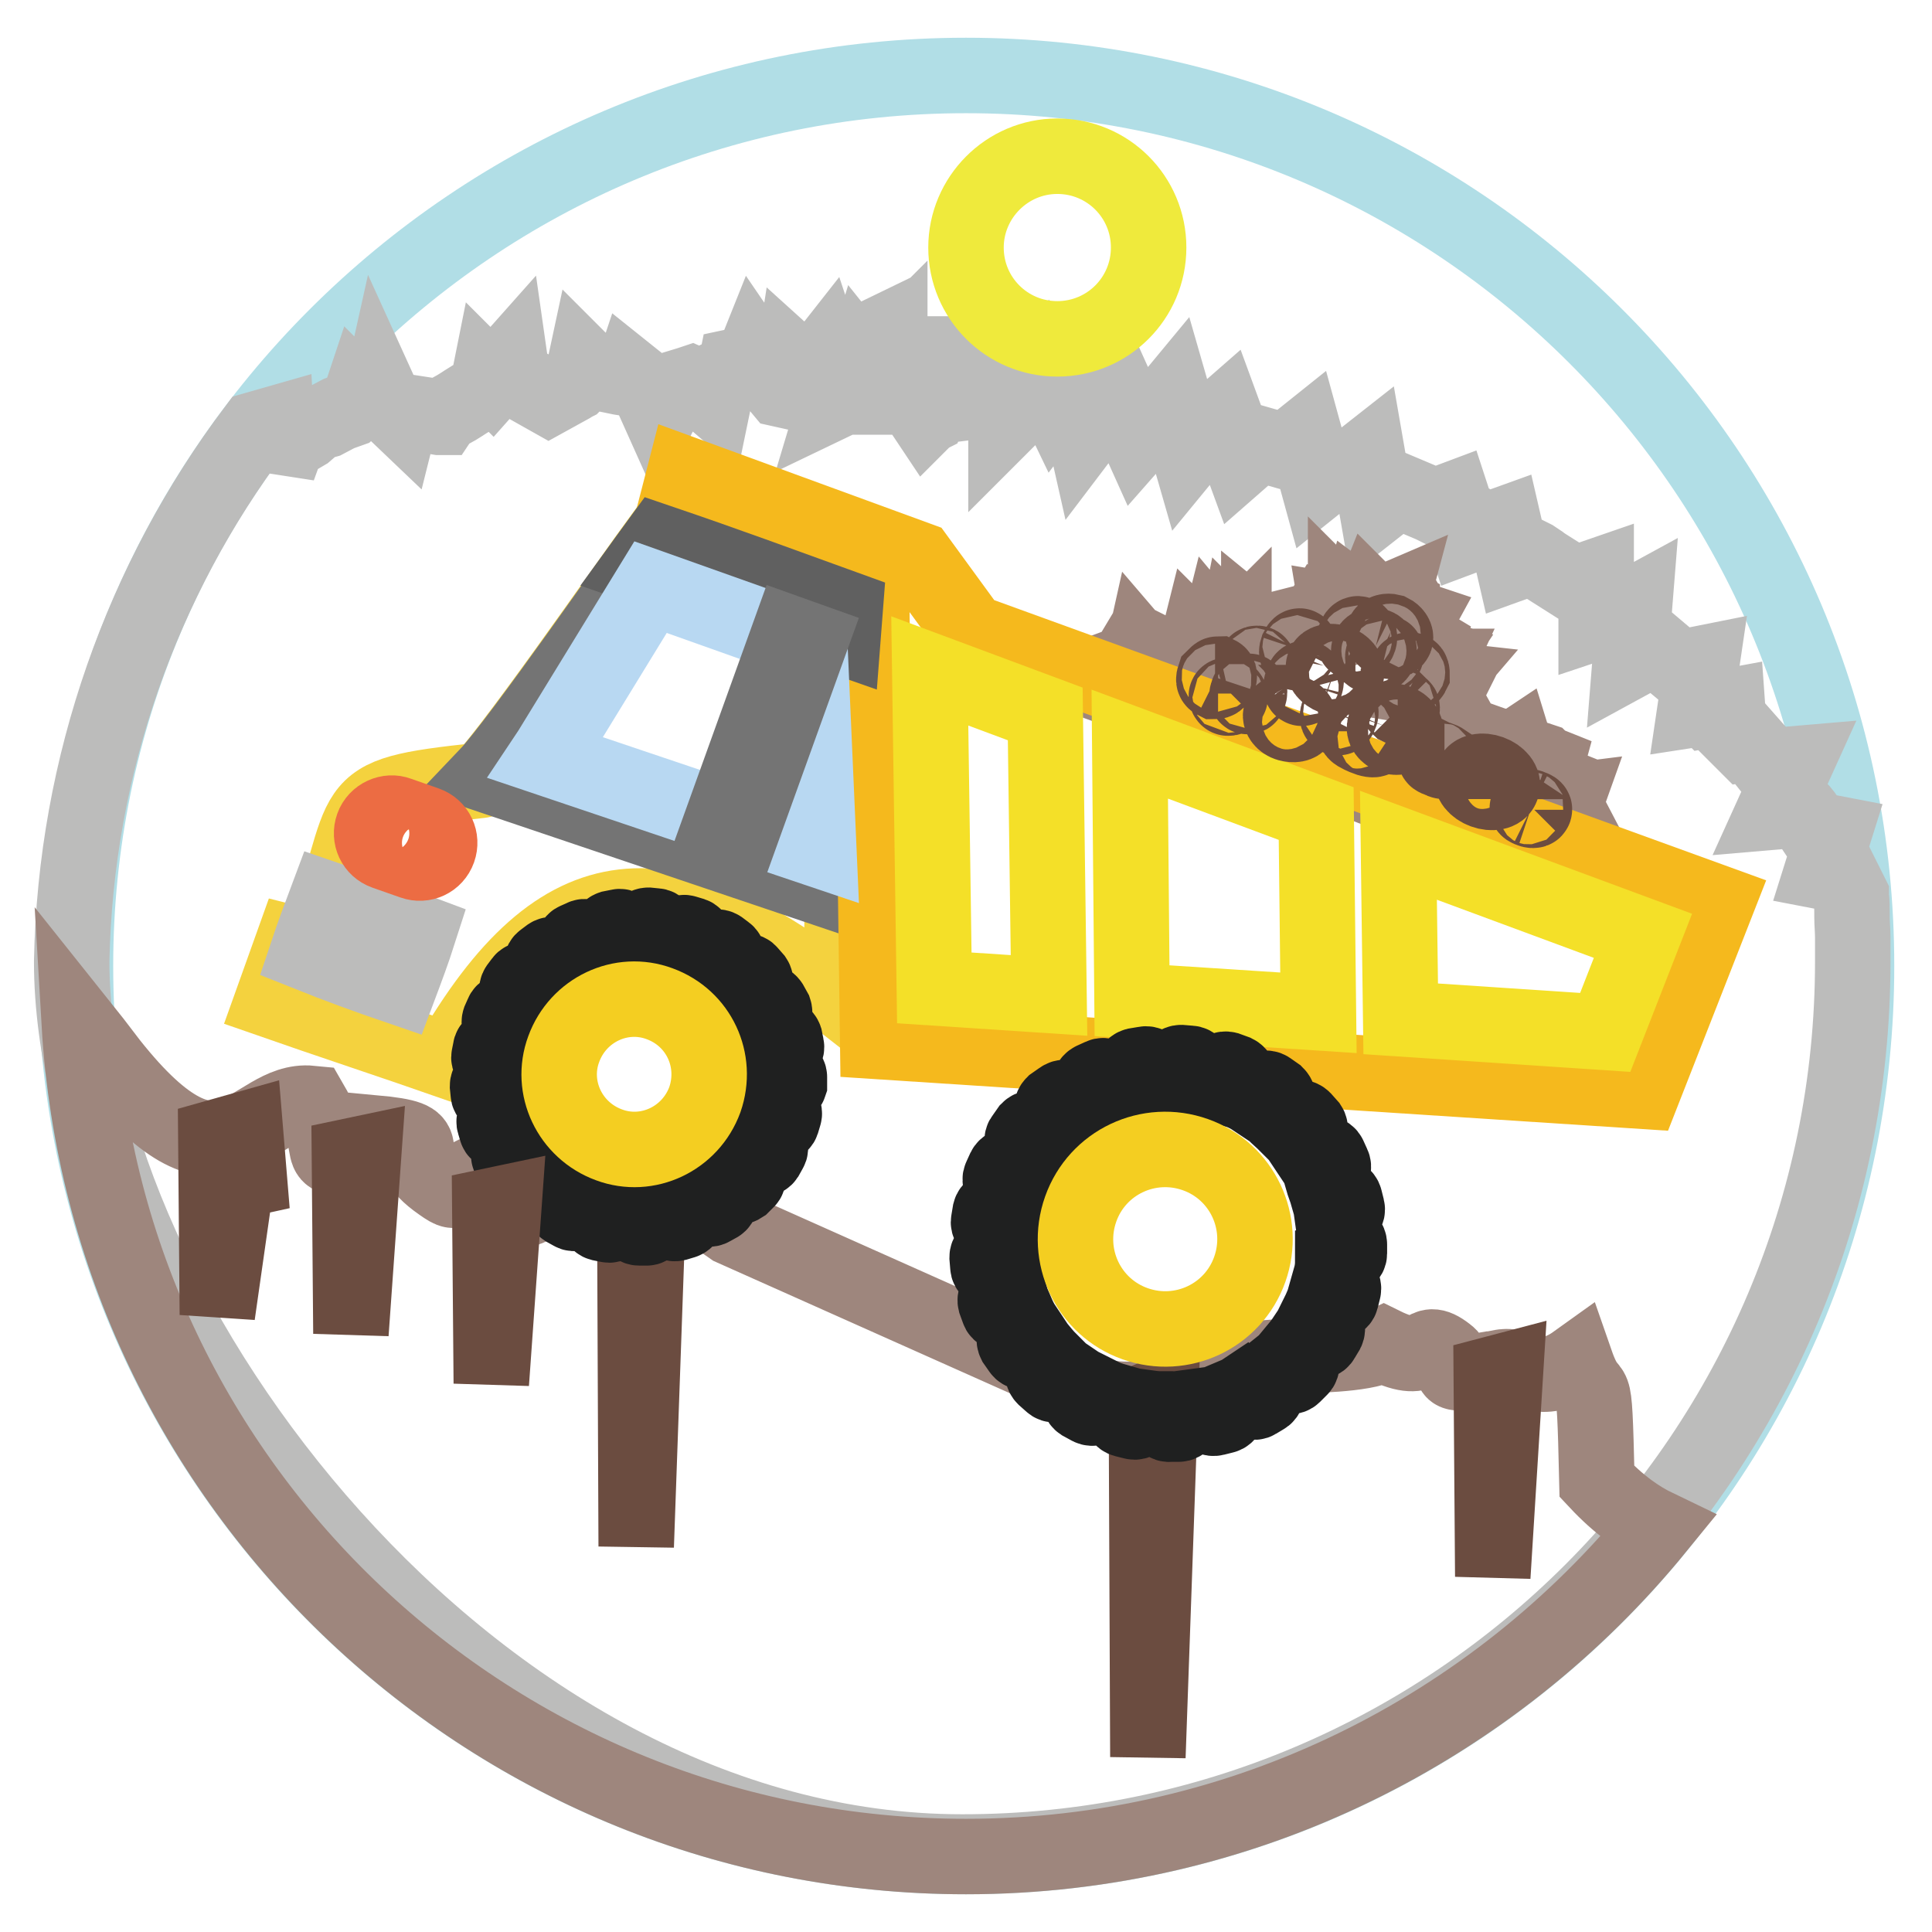
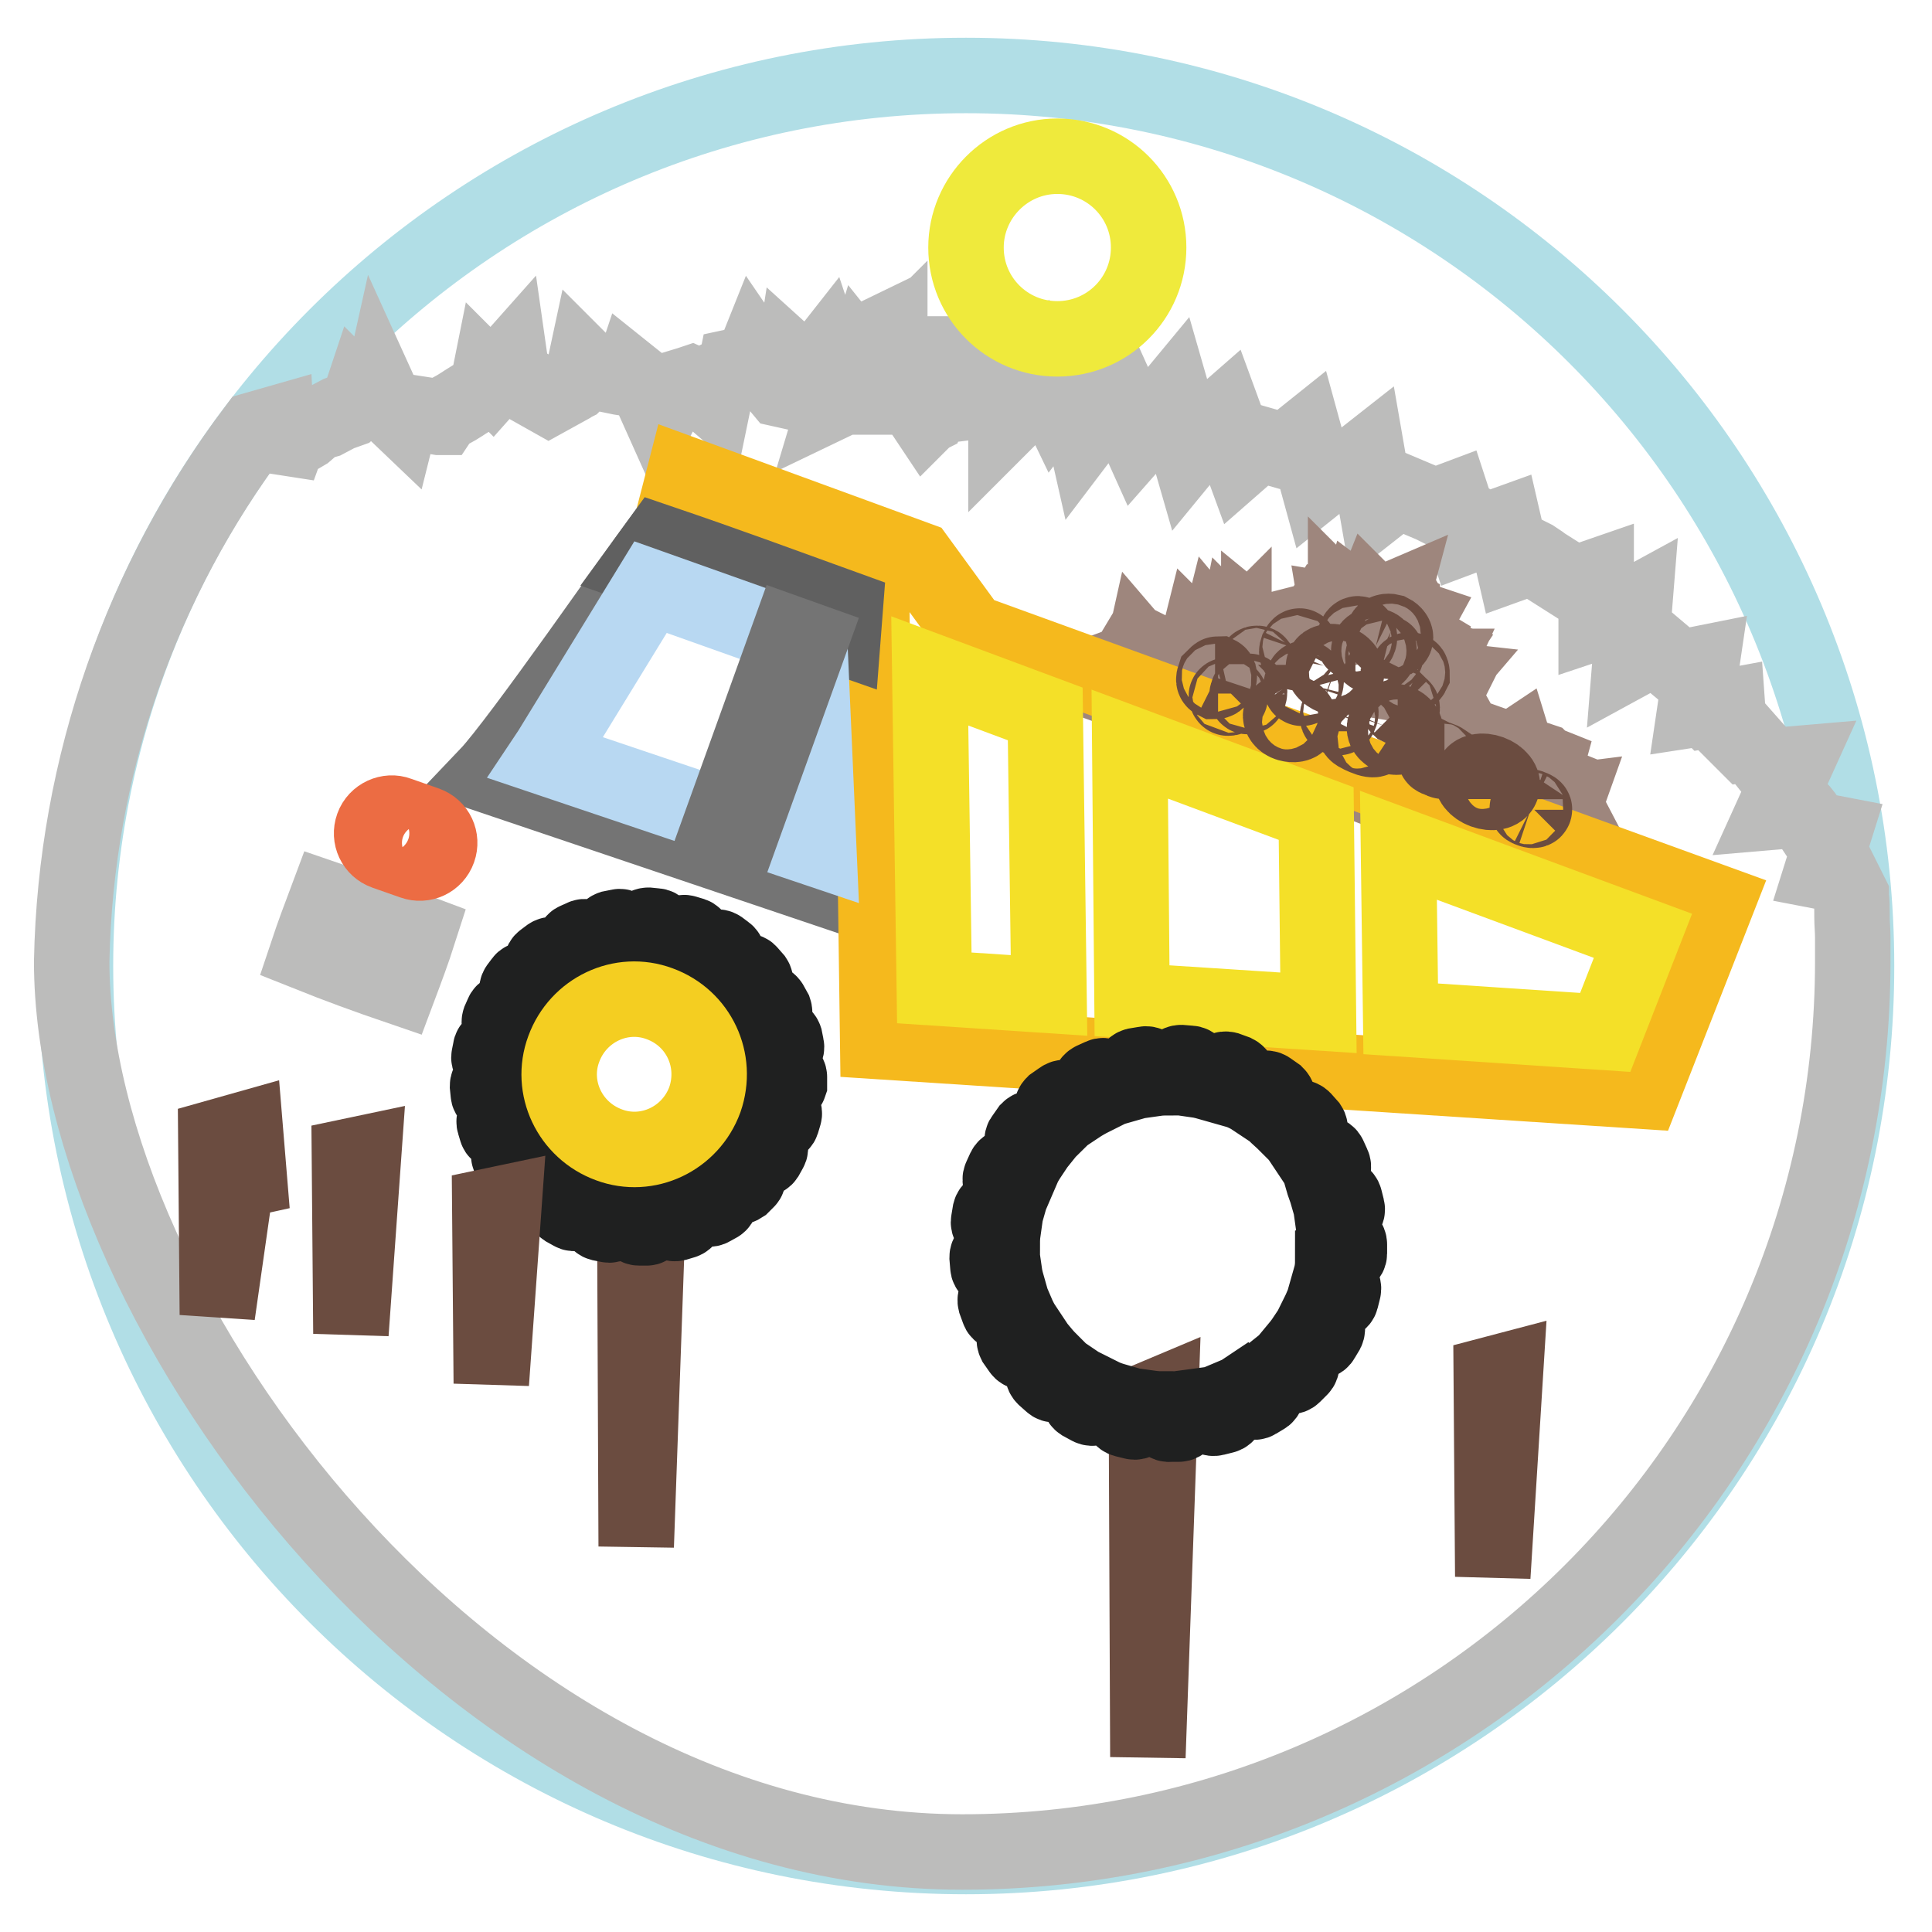
<svg xmlns="http://www.w3.org/2000/svg" version="1.1" x="0px" y="0px" viewBox="0 0 256 256" enable-background="new 0 0 256 256" xml:space="preserve">
  <g>
    <path stroke-width="10" fill-opacity="0" stroke="#b1dee6" d="M128,10c65.2,0,118,52.8,118,118c0,65.2-52.8,118-118,118c-65.2,0-118-52.8-118-118C10,62.8,62.8,10,128,10 z" />
    <path stroke-width="10" fill-opacity="0" stroke="#bcbcbb" d="M33.8,56.9l2.8-0.8l0.3,5.8c1.2-3.2,0.7-2.9,3.6-4.6l1.5-1.3l0.5-0.1l0.7-0.2l1.7-0.9l1.4-0.5l1.1-1 l0.2-0.2l0.2-0.6l0.4,0.4l2,0.1l0.2-0.9l0.5,1.1l2.2,2.1l0.2-0.8l3.9,0.6l0.4,0.1l0.6,0.1l0.3,0l0.2-0.3l1.8-1l0.8-0.5l0.3-0.2 l1.6-1l1.2-0.8l0.2-0.3l0.2-1l0.4,0.4l2.4-2.7l0.3,2.1l4.8,2.7l2.9-1.6l0.3-0.2l0.2-0.1l0.3-0.3l0.5-0.4l0.3-0.3l0.3-1.4l0.8,0.8 l1,0.2l2.9,0.6l1.3,0.2l0.1-0.3l2.5,2l0,0l1.3,2.9l1.6-3.2l2.3-0.7l0.3-0.1l0.9,0.4l2.1,1.8l0.6-2.9l2.2-1.1l0.1-0.5l1.4-0.3 l0.5-0.1l0.2,0l0.4-1l1.3,1.9l0.3,0.4l1.4,1.6l0.5,0.6l0.9,0.2l0.2-0.6l0.5-3.2l2.1,1.9l2.2-2.8l0.2,0.6l3.3-1.6l-2.1,7l2.5-1.2 l1.1-3.6l0.8,1l1.3-1.3l0.6-0.6l0.8-0.8l0,0.3l3.7,0l-0.3,0.4l0,0l-4.3,4.9l-0.2,0.3l-0.1,0.1h0.1l0.3,0l1.5-3.3l2.6,3.8l1.3,1.9 l0.2,0.3l0.1-0.1l0.2-0.1l0.7-1.6l1.3-2.4l2.7,2.3l0.8-0.1l1-1.6l2.3-2.2l0.5,2.2l1,3.9l0,0.2l0.1-0.1l1-2.5l0.9,0.5l1.4,0l1.9-3.3 l1.3,2.7l2.2-2.9l1.6,7.1l2.2-2.9l2.2-2.5l2.7,6l2.2-2.5l2.4-2.9l2.1,7.3l2.3-2.8l2.4-2.1l2.2,6l2.4-2.1l3.5,1l0.1,0l2.5-2l1.7,6.2 l2.5-2l1.3,0.5l2.8-2.2l1.2,6.9l2.8-2.2l4.5,1.9l0.4,0.2l2.4-0.9l1.6,4.9l2.4-0.9l0.3,0.2l2.5-0.9l1.2,5.2l2.5-0.9l0.2,0.1l0.9,0.6 l0.4,0.3l4.1,2.6l2.9-1l0,6.1l1.8-0.6l3.3-1.8l-0.6,7.5l3.3-1.8l2.6,2.2l0.6,0.5l3-0.6l-0.9,6.1l1.3-0.2l0.3,0.3l2.7-0.5l0.2,2.8 l0.3,0.3l1.3,1.3l0.6,0.6l0.6-0.1l1.5,1.7l0.2,0.3l0.8,1l3.5-0.3l-2.9,6.4l3.5-0.3l0.2,0.2l0.4,0.5l0.5,0.7l0.8,1.2l2.6,0.5 l-1.6,5.1l2.6,0.5l0.3,0.6l0.1,0.2c0.3,0.6,0.6,1.2,0.9,1.8l0,0.1c0.1,0.8,0.1,1.6,0.1,2.3l0,0.1l0,0.4c0,0.9,0.1,1.8,0.1,2.8 l0,0.1v0l0,0c0,1,0,2,0,3c0,65.2-52.8,118-118,118c-65.2,0-118-72.1-118-118C10,101.3,18.9,76.7,33.8,56.9z" />
-     <path stroke-width="10" fill-opacity="0" stroke="#9e867d" d="M219.6,202.4c-2.5-1.2-5.1-3-8-6.1c-0.4-17.1-0.4-8.9-2.8-15.8c-4.6,3.3-6.8,0.4-9.4,0.6 c-0.4,0-1.5,0.3-1.9,0.3c-7.8,1.4-3.5-0.3-5.8-2c-3.6-2.8-1.9,2-8.4-1.2c-3,1.4-9.1,1.3-13.9,1.6c-10,0.6-6,2.8-12,4.4 c-12.8,3.4-15.2-1.1-20.3-3.6l-40.1-17.9c-12-8.5-7.2,0.7-9.4-6.6c-2.8,1.5-5.2-0.6-5.3-0.7c-0.1-0.4-0.5-0.4-0.8-0.5 c-2.2,5.5,0.5,5-4.6,4.9l-4.2-2.4c-0.1-0.5-0.4-0.5-0.7-0.7c-2.6,3.7-0.7,3.9-4.7,3.1c-4.8-0.9-0.8,2.1-3.6-4.6 c-4.5,1.7-2.1,4-5.9,1.2c-5.7-4.3,1.4-5.4-8.3-6.3c1,3.2,1.1,0.8,0,3.1c-9.3,0.6-4,0.4-8.3-7c-8.1-0.8-11.3,14-26.6-5.3 c-1.6-2.1-2.9-3.8-4.1-5.3C14.1,197.2,65.4,246,128,246C164.9,246,197.9,229,219.6,202.4z" />
    <path stroke-width="10" fill-opacity="0" stroke="#6b4c40" d="M84.1,157.7l0.2,47.2l1.7-48L84.1,157.7z M151.9,185.6l0.2,47.2l1.7-48L151.9,185.6z" />
    <path stroke-width="10" fill-opacity="0" stroke="#9e867d" d="M143.7,89.9c1.4,0.1,68.7,26.4,68.7,26.4l-4.6-8.8l-0.8,0.1l0.5-1.4l-0.8,0.1l-0.1-0.4l0.3-0.8l-0.7-0.1 l-0.2-0.1l-0.1,0l0.2-1.1l-0.5-0.2l0,0l-0.1-0.3l-0.4-0.8l-0.5-0.2l0.3-1.1l-0.5-0.2l0-0.1l-0.1-0.1l-1.2-0.4l-1.3-0.4l-0.6,0.4 l-0.4-1.3l-0.6,0.4l-0.3-0.1l-1-0.4l-0.2-0.1l-0.1,0l-2.8-1l-1.5-0.2l-0.5-0.9l-0.5,0.2l-0.1,0l-0.1,0l-1.4-3.5l-0.1-0.3l-0.7-0.2 l0.6-1.2l-0.7-0.2l0,0l-0.2-0.1l-0.6-0.1l1.2-1.4l-0.9-0.1l0-0.1l-0.8,0l0.7-1.5l-0.8,0l-0.1-0.4l0.6-0.9l-0.7-0.2l0-0.1l0-0.1 l-0.5-0.3l0.3-1l-0.5-0.3l0,0l-0.1-0.2l-0.1-0.3l-0.1-0.2l-0.1-0.2l-0.1-0.1l-0.3-0.7l-0.6-0.2l0.6-1.1l-0.3-0.1l-0.8-1.4l-0.2-0.1 l-0.6,0.2l0-0.1l-0.2-0.1l-0.2-0.1l-0.3-0.1l-0.1,0.1l-0.2,0.2l-0.1,0.1l-0.2,0.2L184,81l0.4-1.5l-0.7,0.3l-0.7,0.1l-1,0l-0.3-0.3 l-0.2,0.5l-0.4,0.3l-0.1,0.1l-0.6-0.2L180,80l-0.2,0.7l-1.1,0.2l-0.3-0.3l-0.1-0.1l0,0.1v0l0.1,0.6l-1.2-0.2l0.1,0.6l-0.5-0.1 l-0.6,0.2l-0.3,0.5l-1-0.6l-0.3,0.5l-0.1,0l-0.1,0l-0.1,0l-5.1,1.3l-1,0.3l-0.3,0.7l-1.1-0.9l0,0.1l0,0l-0.2,0.6l-0.9-0.2l0.2,0.6 l-1.4-0.2l0.2,0.6l-0.9-0.9l-0.1-0.1l-0.1,0.5l0.5,0.6l-0.7,0.2l-0.1-0.1l0.2-0.6l0-0.1l-0.1,0.1l0,0.5l-0.1,0l-0.1,0.5l-1-0.5 l-0.1,0.5l0-0.1l-0.3-0.3l0-0.1l-0.5-0.6l-0.2,0.8l-0.1,0l-1.6,0.3l-0.2,0l-0.5-0.5l-0.2,0.8l0,0l-0.1,0l-0.2,0l-0.1,0l-2.9,0.7 l-0.5,0.1l-0.3,0.4l-1-0.5l-0.3,0.4l-0.1,0l-0.2,0.1l-0.2,0.9l-1.2-1.4l-0.2,0.9l-0.2,0.1l-0.1,0l-0.1,0l-0.2,0.4l-1-0.6l-0.3,0.5 l-0.2,0L143.7,89.9L143.7,89.9z" />
-     <path stroke-width="10" fill-opacity="0" stroke="#f4d23e" d="M42.2,126c7.4-20,1.9-20.5,21.5-22.6c1.4,0,21-28.2,23.5-31.6c9.4,3.2,15.3,5.5,24.7,8.9l-0.4,51.9 c-22.7-17.8-37.1-18-52,8c-6-2.1-17.4-5.9-23.4-8c0.9-2.5,1.8-5.1,2.7-7.6C40,125.3,41.1,125.6,42.2,126L42.2,126z" />
    <path stroke-width="10" fill-opacity="0" stroke="#747474" d="M112.6,118.9l-48-16.2c4.1-4.3,20.4-27.8,22.7-30.9c2.2,0.8,4.4,1.5,6.6,2.3c7.2,2.6,11,4.1,18.1,6.9 L112.6,118.9z" />
    <path stroke-width="10" fill-opacity="0" stroke="#f5b91d" d="M90.7,62.8l30.9,11.3l7,9.6l98.9,35.9l-9.8,25l-101.4-6.6l-0.8-58.5L89,69.4L90.7,62.8z" />
    <path stroke-width="10" fill-opacity="0" stroke="#f4e028" d="M123.2,88.9l0.6,42l15.2,1l-0.5-37.3L123.2,88.9z M150,132.6l24.7,1.6l-0.3-26.4l-24.7-9.2L150,132.6z  M185.6,135l27.1,1.8l5-12.8l-32.4-12L185.6,135L185.6,135z" />
    <path stroke-width="10" fill-opacity="0" stroke="#bcbcbb" d="M40.7,126.3c4,1.6,8.1,3.1,12.2,4.5c0.9-2.4,1.8-4.8,2.6-7.3c-4-1.5-8.1-3-12.2-4.4 C42.4,121.5,41.5,123.9,40.7,126.3z" />
    <path stroke-width="10" fill-opacity="0" stroke="#1f2020" d="M160.7,143.6c-0.7-0.2-1.4-0.4-2.1-0.5l-0.2-1.4c0-0.4-0.3-0.8-0.7-0.8l-1.2-0.1c-0.4,0-0.7,0.3-0.8,0.7 l-0.4,1.3c-0.7,0-1.5,0-2.2,0.1l-0.5-1.3c-0.1-0.4-0.5-0.7-0.9-0.6l-1.2,0.2c-0.4,0.1-0.6,0.5-0.6,0.9l-0.1,1.4 c-0.7,0.2-1.4,0.4-2.1,0.6l-0.8-1.1c-0.2-0.3-0.6-0.6-1-0.4l-1.1,0.5c-0.4,0.2-0.5,0.6-0.4,1l0.3,1.4c-0.6,0.3-1.3,0.7-1.9,1.1 l-1.1-0.9c-0.3-0.3-0.7-0.4-1.1-0.1l-1,0.7c-0.3,0.3-0.3,0.7-0.1,1.1l0.6,1.3c-0.5,0.5-1.1,1-1.5,1.5l-1.2-0.6 c-0.4-0.2-0.8-0.2-1.1,0.1l-0.7,1c-0.3,0.3-0.1,0.7,0.1,1.1l0.9,1.1c-0.4,0.6-0.8,1.2-1.1,1.9l-1.4-0.3c-0.4-0.1-0.8,0-1,0.4 l-0.5,1.1c-0.2,0.4,0.1,0.8,0.4,1l1.1,0.8c-0.2,0.7-0.4,1.4-0.6,2.1l-1.4,0.1c-0.4,0-0.8,0.2-0.9,0.6l-0.2,1.2 c-0.1,0.4,0.2,0.7,0.6,0.9l1.3,0.5c-0.1,0.7-0.1,1.5-0.1,2.2l-1.3,0.4c-0.4,0.1-0.7,0.4-0.7,0.8l0.1,1.2c0,0.4,0.4,0.6,0.8,0.7 l1.4,0.2c0.1,0.7,0.3,1.4,0.5,2.1l-1.2,0.7c-0.4,0.2-0.6,0.6-0.5,1l0.4,1.1c0.1,0.4,0.6,0.5,1,0.5l1.4-0.2c0.3,0.7,0.6,1.3,1,1.9 l-1,1c-0.3,0.3-0.4,0.7-0.2,1.1l0.7,1c0.2,0.3,0.7,0.4,1.1,0.2l1.3-0.5c0.5,0.6,0.9,1.1,1.4,1.6l-0.7,1.2c-0.2,0.4-0.2,0.8,0.1,1.1 l0.9,0.8c0.3,0.3,0.7,0.2,1.1-0.1l1.1-0.8c0.6,0.4,1.2,0.9,1.8,1.2l-0.3,1.3c-0.1,0.4,0,0.8,0.3,1l1.1,0.6c0.4,0.2,0.8,0,1-0.3 l0.9-1.1c0.7,0.3,1.4,0.5,2.1,0.7l0,1.4c0,0.4,0.2,0.8,0.6,0.9l1.2,0.3c0.4,0.1,0.7-0.2,0.9-0.6l0.6-1.3c0.7,0.1,1.5,0.2,2.2,0.2 l0.3,1.3c0.1,0.4,0.4,0.8,0.8,0.7l1.2,0c0.4,0,0.7-0.4,0.7-0.8l0.3-1.4c0.7-0.1,1.4-0.2,2.2-0.3l0.7,1.2c0.2,0.4,0.5,0.6,0.9,0.5 l1.2-0.3c0.4-0.1,0.5-0.5,0.5-0.9l-0.1-1.4c0.7-0.3,1.4-0.5,2-0.9l0.9,1c0.3,0.3,0.7,0.5,1,0.3l1-0.6c0.4-0.2,0.4-0.6,0.3-1 l-0.4-1.3c0.6-0.4,1.2-0.9,1.7-1.3l1.2,0.7c0.4,0.2,0.8,0.3,1.1,0l0.9-0.9c0.3-0.3,0.2-0.7,0-1.1l-0.7-1.2c0.5-0.6,0.9-1.1,1.3-1.7 l1.3,0.4c0.4,0.1,0.8,0.1,1-0.3l0.6-1c0.2-0.4,0-0.8-0.3-1l-1-0.9c0.3-0.6,0.6-1.3,0.9-2l1.4,0.1c0.4,0,0.8-0.1,0.9-0.5l0.3-1.2 c0.1-0.4-0.2-0.7-0.5-0.9l-1.2-0.7c0.2-0.7,0.3-1.4,0.3-2.2l1.4-0.3c0.4-0.1,0.8-0.3,0.8-0.7l0-1.2c0-0.4-0.3-0.7-0.7-0.8l-1.3-0.3 c0-0.7-0.1-1.5-0.2-2.2l1.3-0.6c0.4-0.2,0.7-0.5,0.6-0.9l-0.3-1.2c-0.1-0.4-0.5-0.6-0.9-0.6l-1.4,0c-0.2-0.7-0.5-1.4-0.7-2.1 l1.1-0.9c0.3-0.3,0.5-0.6,0.3-1l-0.5-1.1c-0.2-0.4-0.6-0.4-1-0.3l-1.3,0.3c-0.4-0.6-0.8-1.2-1.2-1.8l0.8-1.1 c0.2-0.3,0.3-0.8,0.1-1.1l-0.8-0.9c-0.3-0.3-0.7-0.3-1.1-0.1l-1.2,0.7c-0.5-0.5-1.1-1-1.6-1.5l0.5-1.3c0.2-0.4,0.1-0.8-0.2-1.1 l-1-0.7c-0.3-0.2-0.8-0.1-1.1,0.2l-1,1c-0.6-0.4-1.3-0.7-2-1l0.2-1.4c0.1-0.4-0.1-0.8-0.5-1l-1.1-0.4c-0.4-0.1-0.8,0.1-1,0.5 L160.7,143.6L160.7,143.6z" />
-     <path stroke-width="10" fill-opacity="0" stroke="#f4ce21" d="M158.4,153c-6.2-2.2-13,1-15.2,7.2s1,13,7.2,15.2c6.2,2.2,13-1,15.2-7.2C167.8,162,164.6,155.2,158.4,153z" />
    <path stroke-width="10" fill-opacity="0" stroke="#1f2020" d="M89.4,124.9c-0.6-0.2-1.2-0.3-1.8-0.4l-0.1-1.1c0-0.3-0.2-0.7-0.6-0.7l-1-0.1c-0.3,0-0.6,0.2-0.7,0.6 l-0.3,1.1c-0.6,0-1.2,0-1.8,0.1l-0.4-1.1c-0.1-0.3-0.4-0.6-0.7-0.5l-1,0.2c-0.3,0.1-0.5,0.4-0.5,0.7l-0.1,1.2 c-0.6,0.1-1.2,0.3-1.7,0.5l-0.7-0.9c-0.2-0.3-0.5-0.5-0.8-0.3l-0.9,0.4c-0.3,0.1-0.4,0.5-0.3,0.8l0.2,1.1c-0.5,0.3-1.1,0.6-1.6,0.9 l-0.9-0.7c-0.3-0.2-0.6-0.3-0.9-0.1l-0.8,0.6c-0.3,0.2-0.3,0.6-0.1,0.9l0.5,1c-0.5,0.4-0.9,0.8-1.3,1.3l-1-0.5 c-0.3-0.1-0.7-0.2-0.9,0.1l-0.6,0.8c-0.2,0.3-0.1,0.6,0.1,0.9l0.7,0.9c-0.3,0.5-0.6,1-0.9,1.6l-1.1-0.2c-0.3-0.1-0.7,0-0.8,0.3 l-0.4,0.9c-0.1,0.3,0,0.6,0.3,0.8l0.9,0.7c-0.2,0.6-0.4,1.2-0.5,1.7l-1.2,0.1c-0.3,0-0.7,0.2-0.7,0.5l-0.2,1 c-0.1,0.3,0.2,0.6,0.5,0.7l1.1,0.4c0,0.6-0.1,1.2-0.1,1.8l-1.1,0.3c-0.3,0.1-0.6,0.3-0.6,0.7l0.1,1c0,0.3,0.3,0.5,0.7,0.6l1.1,0.1 c0.1,0.6,0.2,1.2,0.4,1.8l-1,0.6c-0.3,0.2-0.5,0.5-0.4,0.8l0.3,1c0.1,0.3,0.5,0.4,0.8,0.4l1.1-0.1c0.2,0.6,0.5,1.1,0.8,1.6 l-0.8,0.8c-0.2,0.3-0.4,0.6-0.2,0.9l0.6,0.8c0.2,0.3,0.6,0.3,0.9,0.2l1.1-0.4c0.4,0.5,0.8,0.9,1.2,1.4l-0.6,1 c-0.2,0.3-0.2,0.7,0.1,0.9l0.8,0.7c0.3,0.2,0.6,0.1,0.9-0.1l0.9-0.7c0.5,0.4,1,0.7,1.5,1l-0.3,1.1c-0.1,0.3,0,0.7,0.3,0.9l0.9,0.5 c0.3,0.2,0.6,0,0.9-0.3l0.7-0.9c0.3,0.1,0.6,0.2,0.8,0.3c0.3,0.1,0.6,0.2,0.9,0.3l0,1.2c0,0.3,0.1,0.7,0.5,0.8l1,0.2 c0.3,0.1,0.6-0.2,0.8-0.5l0.5-1c0.6,0.1,1.2,0.1,1.8,0.2l0.3,1.1c0.1,0.3,0.3,0.6,0.7,0.6l1,0c0.3,0,0.5-0.3,0.6-0.6l0.2-1.1 c0.6-0.1,1.2-0.2,1.8-0.3l0.5,1c0.2,0.3,0.4,0.5,0.8,0.4l1-0.3c0.3-0.1,0.5-0.4,0.4-0.8l-0.1-1.2c0.6-0.2,1.1-0.5,1.7-0.7l0.8,0.8 c0.2,0.3,0.6,0.4,0.9,0.2l0.9-0.5c0.3-0.2,0.3-0.5,0.2-0.9l-0.4-1.1c0.5-0.3,1-0.7,1.4-1.1l1,0.6c0.3,0.2,0.6,0.2,0.9,0l0.7-0.7 c0.2-0.2,0.2-0.6,0-0.9l-0.6-1c0.4-0.5,0.8-0.9,1.1-1.4l1.1,0.4c0.3,0.1,0.7,0.1,0.9-0.2l0.5-0.9c0.2-0.3,0-0.6-0.2-0.9l-0.8-0.8 c0.3-0.5,0.5-1.1,0.7-1.7l1.1,0.1c0.3,0,0.7-0.1,0.8-0.4l0.3-1c0.1-0.3-0.1-0.6-0.4-0.8l-1-0.6c0.1-0.6,0.2-1.2,0.3-1.8l1.1-0.2 c0.3-0.1,0.6-0.3,0.7-0.6l0-1c0-0.3-0.3-0.6-0.6-0.7l-1.1-0.3c0-0.6-0.1-1.2-0.2-1.8l1-0.5c0.3-0.1,0.6-0.4,0.5-0.8l-0.2-1 c-0.1-0.3-0.4-0.5-0.8-0.5l-1.2,0c-0.2-0.6-0.4-1.2-0.6-1.7l0.9-0.7c0.3-0.2,0.4-0.5,0.3-0.8l-0.5-0.9c-0.2-0.3-0.5-0.4-0.8-0.3 l-1.1,0.3c-0.3-0.5-0.7-1-1-1.5l0.7-0.9c0.2-0.3,0.3-0.6,0.1-0.9l-0.7-0.8c-0.2-0.3-0.6-0.2-0.9-0.1l-1,0.6 c-0.4-0.4-0.9-0.8-1.4-1.2l0.4-1.1c0.1-0.3,0.1-0.7-0.2-0.9l-0.8-0.6c-0.3-0.2-0.6-0.1-0.9,0.2l-0.8,0.8c-0.5-0.3-1.1-0.6-1.6-0.8 l0.1-1.1c0-0.3-0.1-0.7-0.4-0.8l-1-0.3c-0.3-0.1-0.6,0.1-0.8,0.4L89.4,124.9z" />
    <path stroke-width="10" fill-opacity="0" stroke="#f4ce21" d="M87.4,133c-5.1-1.9-10.8,0.8-12.7,6c-1.9,5.1,0.8,10.8,6,12.7c5.1,1.9,10.8-0.8,12.7-6 C95.2,140.5,92.6,134.9,87.4,133z" />
    <path stroke-width="10" fill-opacity="0" stroke="#606060" d="M111.7,84.5l-26.8-9.4l2.4-3.3c9.4,3.2,15.3,5.4,24.7,8.8L111.7,84.5z" />
    <path stroke-width="10" fill-opacity="0" stroke="#b8d8f2" d="M108.5,112.6l-1.2-27.3l-21.1-7.5L72.9,99.5l-0.6,0.9L108.5,112.6z" />
    <path stroke-width="10" fill-opacity="0" stroke="#747474" d="M104.6,83.9l2.8,1l-9,25l-2.8-1L104.6,83.9z" />
    <path stroke-width="10" fill-opacity="0" stroke="#ec6c43" d="M52.8,107.9l3.7,1.3c1.4,0.5,2.1,2,1.6,3.4c-0.5,1.4-2,2.1-3.4,1.6l-3.7-1.3c-1.4-0.5-2.1-2-1.6-3.4 C49.9,108.1,51.5,107.4,52.8,107.9z" />
    <path stroke-width="10" fill-opacity="0" stroke="#6b4c40" d="M177.2,87.8c0.8,0.3,1.4,1,1.2,1.5c-0.2,0.5-1,0.7-1.8,0.4c-0.8-0.3-1.4-1-1.2-1.5 C175.5,87.7,176.3,87.5,177.2,87.8L177.2,87.8z M172.2,85.6c0.1,0,0.1,0.2,0,0.5c-0.1,0.2-0.2,0.4-0.3,0.4c-0.1,0-0.1-0.2,0-0.5 C172,85.8,172.1,85.6,172.2,85.6L172.2,85.6z M180,84c-0.2-0.1-0.4,0.2-0.5,0.5c-0.1,0.3-0.1,0.7,0.1,0.7c0.2,0.1,0.4-0.2,0.5-0.5 C180.2,84.4,180.1,84,180,84L180,84z M184.3,83.7c0.4,0.2,0.7,0.6,0.6,0.9c-0.1,0.3-0.6,0.5-1,0.3c-0.4-0.2-0.7-0.6-0.6-0.9 C183.4,83.7,183.9,83.6,184.3,83.7z M171.2,94.4c0.7,0.2,1.1,0.8,1,1.2c-0.1,0.4-0.8,0.5-1.5,0.3c-0.7-0.2-1.1-0.8-1-1.2 C169.8,94.3,170.5,94.2,171.2,94.4z M161.4,89.3c0.2,0.1,0.2,0.3,0.1,0.6c-0.1,0.3-0.3,0.4-0.5,0.4c-0.2-0.1-0.2-0.3-0.1-0.6 C161.1,89.5,161.3,89.3,161.4,89.3z M166.6,87.9c0.1,0,0.2,0.1,0.1,0.2c0,0.1-0.1,0.1-0.2,0.1c-0.1,0-0.2-0.1-0.1-0.2 C166.4,87.9,166.5,87.9,166.6,87.9z M182.3,85.6c0.4,0.1,0.5,0.5,0.4,0.9v0c-0.1,0.4-0.5,0.5-0.9,0.4c0,0,0,0,0,0 c-0.4-0.1-0.5-0.5-0.4-0.9C181.5,85.6,181.9,85.4,182.3,85.6z M183.6,86.5c0.1,0,0.1,0.2,0,0.4c-0.1,0.2-0.2,0.3-0.3,0.3 c-0.1,0-0.1-0.2,0-0.4C183.4,86.6,183.5,86.5,183.6,86.5z M186.9,88.8c0.2,0.1,0.2,0.3,0.2,0.5c-0.1,0.2-0.3,0.3-0.4,0.3 s-0.2-0.3-0.2-0.5C186.5,88.8,186.7,88.7,186.9,88.8z M202.9,107c0.3,0.1,0.5,0.2,0.4,0.3c0,0.1-0.3,0.1-0.5,0 c-0.3-0.1-0.5-0.2-0.4-0.3C202.4,106.8,202.7,106.9,202.9,107z M197.5,102.4c1.1,0.4,1.8,1.3,1.5,1.9c-0.2,0.7-1.3,0.9-2.4,0.5 c-1.1-0.4-1.8-1.3-1.5-1.9C195.3,102.2,196.4,102,197.5,102.4z M190.8,100.6c0.3,0.1,0.6,0.3,0.6,0.3c0,0-0.3,0-0.6-0.2 c-0.3-0.1-0.6-0.2-0.6-0.3C190.2,100.4,190.4,100.5,190.8,100.6z M177.6,94.2c0.1,0,0.1,0.3,0,0.5c-0.1,0.3-0.2,0.4-0.3,0.4 c-0.1,0-0.1-0.3,0-0.5C177.4,94.3,177.5,94.2,177.6,94.2L177.6,94.2z M185.6,93.6c0.1,0.1,0.2,0.1,0.2,0.2c0,0.1-0.1,0.1-0.3,0 c-0.1-0.1-0.2-0.1-0.2-0.2C185.3,93.6,185.4,93.6,185.6,93.6z M185.2,95.7c0.8,0.3,1.2,0.9,1,1.4c-0.2,0.5-1,0.7-1.7,0.5 c-0.8-0.3-1.2-0.9-1-1.4C183.7,95.6,184.4,95.4,185.2,95.7z M181,97.1c0.7,0.3,1.3,0.6,1.2,0.8c-0.1,0.2-0.7,0.1-1.4-0.2 s-1.3-0.6-1.2-0.8C179.6,96.8,180.3,96.8,181,97.1z M162.8,92.1c0.1,0,0.2,0.2,0.2,0.3c0,0.1-0.2,0.1-0.3,0.1 c-0.1,0-0.2-0.2-0.2-0.3C162.5,92.1,162.7,92.1,162.8,92.1z M165.5,91.6c-0.1,0-0.2,0.1-0.2,0.3c-0.1,0.2-0.1,0.4,0,0.4 c0.1,0,0.2-0.1,0.2-0.3C165.6,91.8,165.6,91.6,165.5,91.6z M173,89.9c0.1,0,0.1,0.4,0,0.7c-0.1,0.4-0.3,0.6-0.5,0.6s-0.1-0.4,0-0.7 C172.6,90.1,172.8,89.8,173,89.9z M28.6,150.7l0.2,23.5l2.7-18.9l1.9,5.2l-0.9-10.9L28.6,150.7z M46.3,153.2l0.2,23.5l1.7-23.9 L46.3,153.2z M64.9,159.8l0.2,23.5l1.7-23.9L64.9,159.8z M197.6,182.1l0.2,26.8l1.7-27.3L197.6,182.1z" />
    <path stroke-width="10" fill-opacity="0" stroke="#efea3c" d="M140.1,20.7c6.7,0,12.1,5.4,12.1,12.1c0,6.7-5.4,12.1-12.1,12.1c-6.7,0-12.1-5.4-12.1-12.1 C128,26.2,133.4,20.7,140.1,20.7z" />
  </g>
</svg>